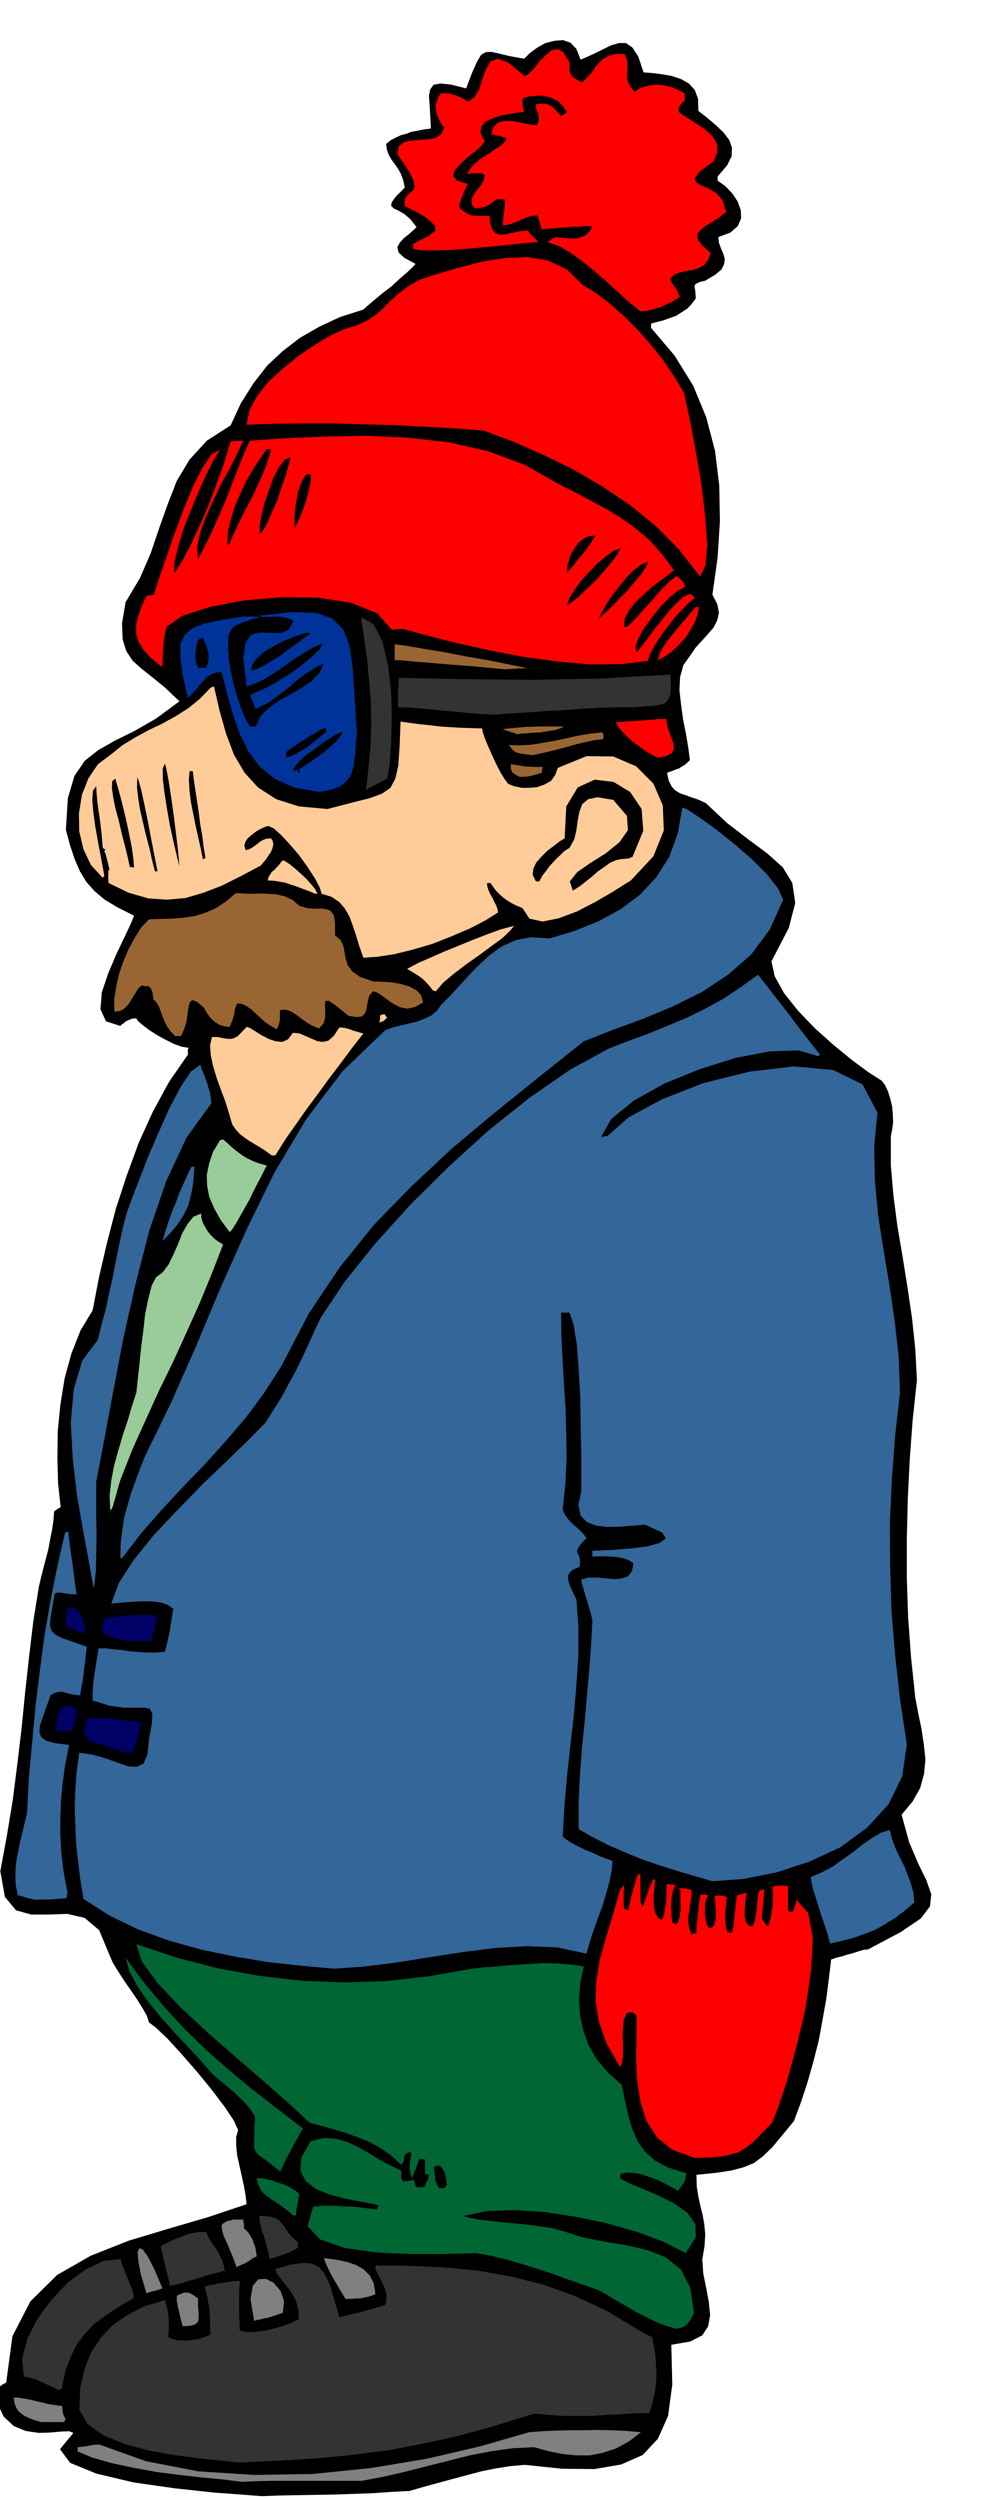
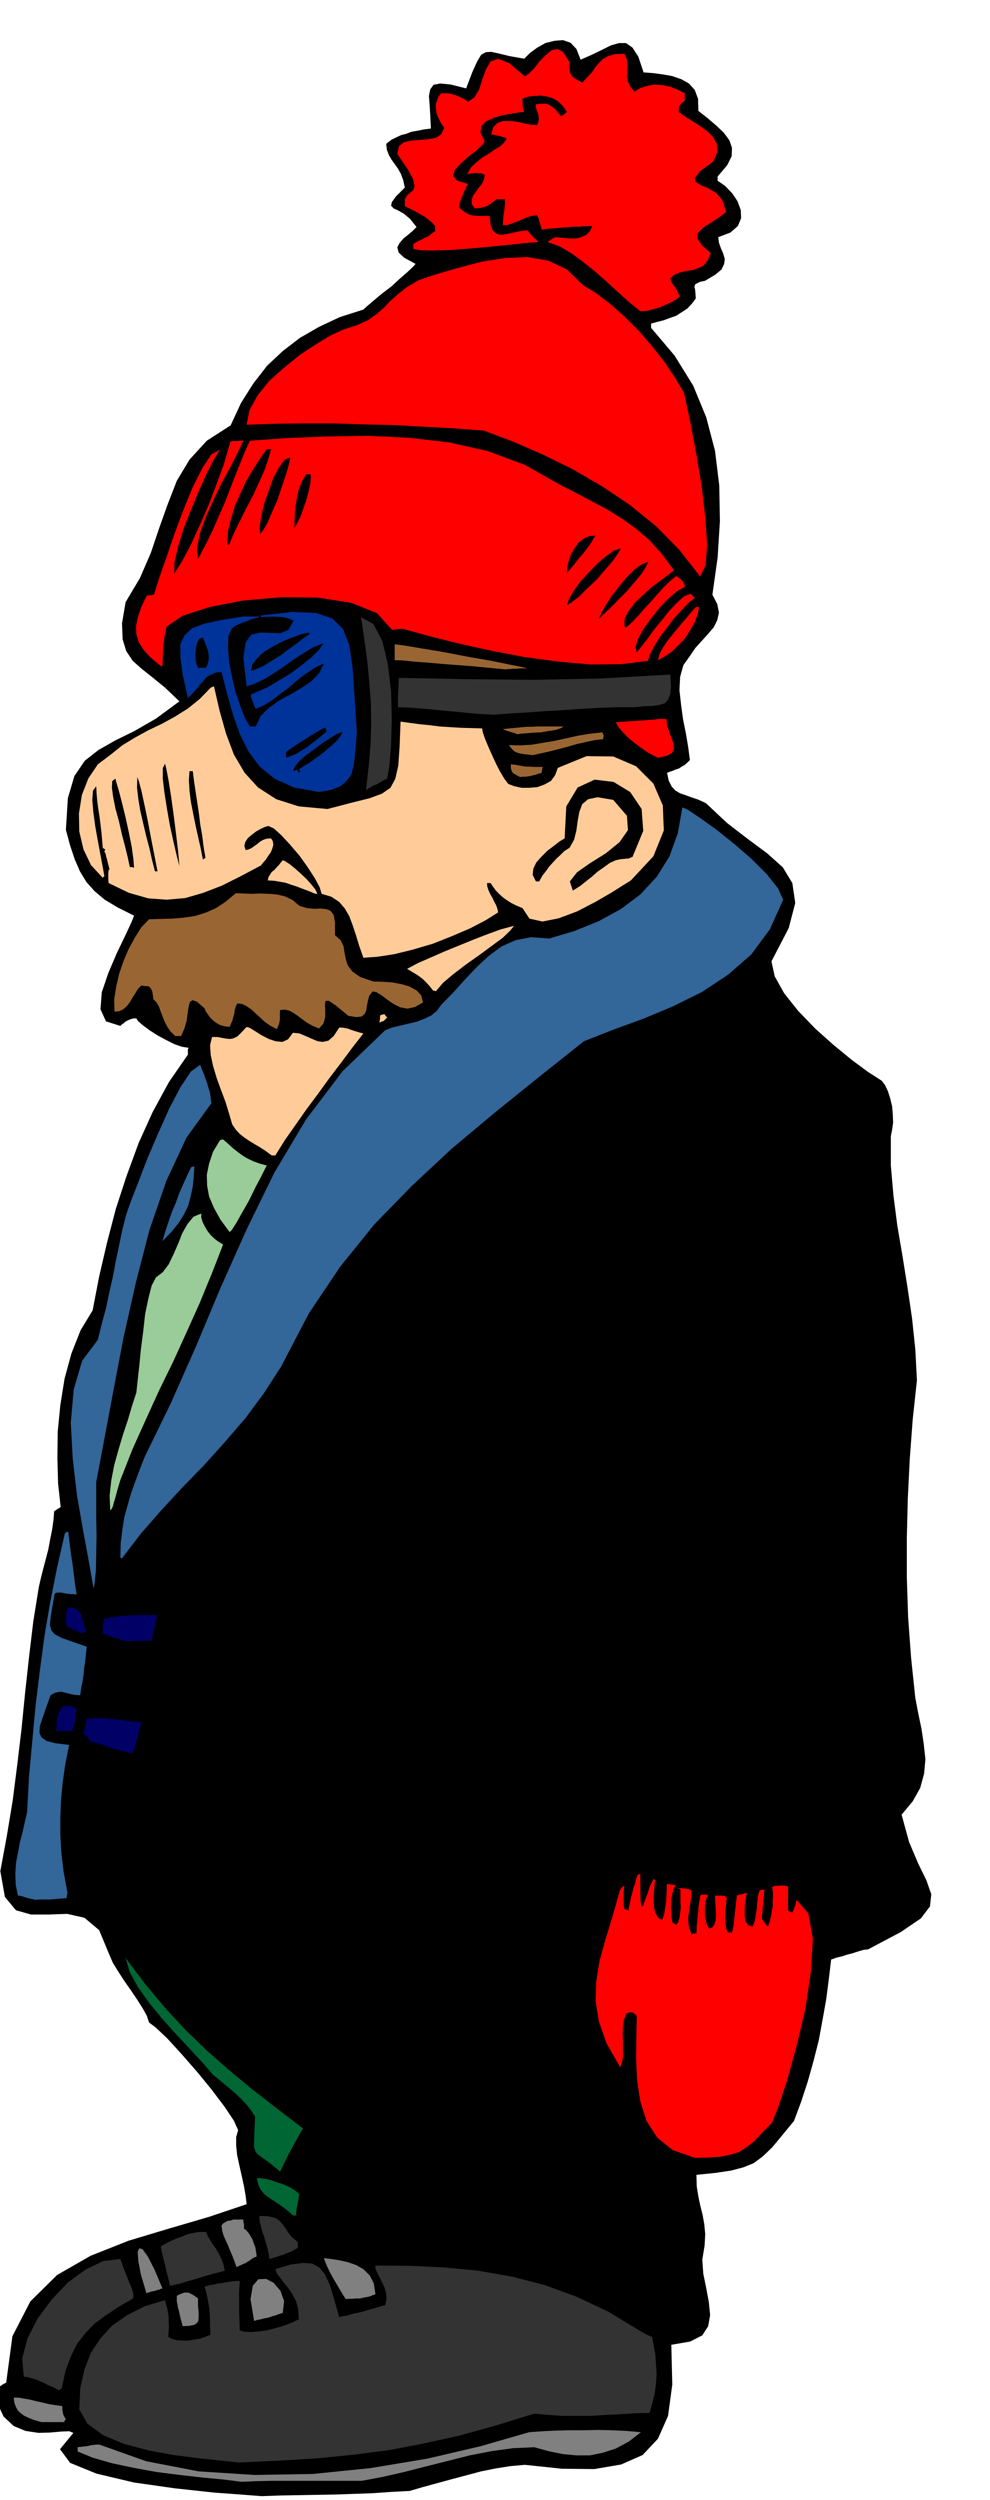
<svg xmlns="http://www.w3.org/2000/svg" width="490.455" height="1238.337" fill-rule="evenodd" stroke-linecap="round" preserveAspectRatio="none" viewBox="0 0 3035 7664">
  <style>.brush1{fill:#000}.pen1{stroke:none}.brush2{fill:gray}.brush3{fill:#333}.brush4{fill:#063}.brush5{fill:red}.brush6{fill:#369}.brush8{fill:#9c9}.brush9{fill:#fc9}.brush10{fill:#963}</style>
  <path d="m802 7652-51-4-95-7-120-13-126-18-114-27-81-33-31-42 41-50-13-5-25 1-33 3-36 1-40-6-36-15-31-29-21-45v-15l1-10v-8l3-6 3-6 5-4 7-5 10-5 19-142 55-107 82-81 103-59 116-46 123-37 123-36 116-39-3-26-5-29-7-32-7-31-7-32-3-29v-27l6-21-13-29-28-42-40-53-45-55-48-55-43-47-36-34-20-15-7-21-13-23-17-27-19-28-21-30-18-28-16-26-10-23-32-77-45-38-53-12-56 2H95l-46-13-34-41-14-79 20-108 18-109 14-110 13-109 11-111 12-109 13-109 17-106 6-26 7-28 8-30 8-31 6-32 6-30 4-29 2-26 10-7 10-6-8-73-2-77 1-82 8-81 13-81 21-77 28-71 37-61 20-104 24-103 27-104 33-101 37-101 43-95 50-92 58-84v-16l2-5-20-3-23-8-26-13-26-14-25-16-20-15-15-13-5-8h-9l-7 2-6 2-6 3-6 3-5 5-5 3-5 5-44-14-17-37 4-52 20-59 26-61 26-54 19-41 8-20-50-25-40-24-31-26-25-28-20-33-16-37-14-42-13-48 6-97 20-68 32-47 42-33 51-29 59-29 66-38 72-53-44-42-38-31-34-27-27-24-20-30-11-36-2-49 11-65 44-74 33-76 26-77 26-73 28-72 39-65 53-58 73-47 32-69 38-60 42-54 48-45 52-40 59-34 64-30 72-23 12-11 20-17 25-21 29-22 26-24 23-20 17-16 8-9-35-19-17-16-4-16 7-13 12-14 15-12 14-12 11-11-20-25-19-16-18-10-13-6-8-8 2-11 13-18 27-27-5-23-7-19-9-16-10-14-10-14-8-14-6-16-2-18 15-12 16-8 15-7 16-4 15-6 18-3 19-4 23-3-2-40-2-33-2-27 4-20 10-14 20-4 32 3 48 12 19-50 15-33 12-20 14-8 17-1 23 5 33 8 45 8 17-17 23-17 25-14 28-7 26-2 23 8 18 19 13 33 34-15 31-15 28-14 25-7h21l20 14 18 28 16 48 28 2 30 4 29 5 29 10 23 13 18 20 10 27 1 37 28 22 27 23 23 22 17 23 8 23-1 26-14 28-29 34v13l23 16 22 23 16 24 10 27 1 25-10 24-23 20-37 14 2 17 6 17 7 16 5 17-2 15-8 17-19 16-32 19-15 3-8 4-6 3-2 4-1 5 2 8 1 11 1 16-12 16-14 15-17 11-17 11-20 7-19 7-20 5-18 5v13l72 85 57 92 40 97 27 103 13 106 2 110-7 111-16 114 15 29 5 26-5 23-11 22-17 20-19 21-20 22-17 25-20 28-10 36-2 41 5 45 6 44 9 45 7 42 5 38-8 8-8 7-9 5-9 6-10 3-9 4-9 3-8 3 5 24 9 18 11 12 15 9 15 5 19 7 21 7 24 11 65 61 65 50 58 43 48 43 29 48 9 61-20 77-53 102 10 46 29 52 43 54 52 54 56 50 56 46 50 37 42 27 10 13 9 19 7 22 6 25 2 24 1 25-3 22-4 20v90l8 92 12 93 16 94 15 94 14 95 10 95 5 95-13 121-9 121-6 121-3 121v121l4 122 9 123 13 124 9 47 10 48 7 47 5 46-4 44-12 44-23 41-34 41 23 84 28 66 25 51 15 43-4 37-28 37-62 42-100 53-12 1-11 3-13 4-12 4-16 4-15 5-17 4-17 6-7 59-8 62-11 62-12 65-16 63-18 64-20 61-22 59-37 45-30 36-28 27-28 21-32 13-38 10-47 7-59 6 1 36 5 31 6 28 7 28 5 28 3 31-2 35-7 43 3 43 9 44 8 43 4 40-6 34-18 28-37 19-58 10 3 122-13 96-31 70-47 50-66 29-82 14-99-1-114-12-45 4-44 7-45 9-45 12-45 12-44 12-44 12-41 12-57 3-57 4-57 2-57 2-57 1-57 1-56 1-56 2z" class="pen1 brush1" />
  <path d="m741 7608-56-7-64-6-70-8-71-9-71-13-66-14-59-17-46-19v-13l8-1 9-1 8-1 8-1 7-2 8-1 9-1h10l143 51 161 31 171 11 179-3 177-18 174-29 163-38 149-43 41-3 42-2 42-1h43l43-1 44 1 43 2 45 4-38 29-39 21-40 13-39 8h-42l-42-4-44-9-43-12-66 3-65 9-67 13-67 17-68 17-66 17-66 15-64 12H833l-47 1-45 2z" class="pen1 brush2" />
  <path d="m733 7549-55-6-68-7-77-10-77-14-75-20-65-27-48-35-25-44 3-65 13-58 20-51 29-44 36-39 46-32 53-27 63-19 3 13 4 13 2 13 2 13v13l1 14-1 15-1 19 11 6 15 4 17 1h19l18-3 18-3 17-6 14-6-1-22v-19l-1-19-1-18-3-18-3-17-4-18-5-16 16-5 14-2 11-3 11-1 10-2 12-2 15-2 19-1-1 18-1 15v62l1 25 1 32 14 4 20 1 25-2 27-4 27-7 26-8 23-9 19-9-2-31-6-24-11-21-12-18-14-17-11-15-11-14-5-14 47-14 38-5 28 2 22 12 17 21 15 32 13 43 16 56 8-2 17-3 21-6 24-5 23-7 22-6 16-5 10-2 4-18-1-18-5-18-7-15-8-16-7-14-6-13v-10l108 1 105 5 103 10 102 18 98 25 99 36 98 46 99 60 9 5 9 5 8 4 10 4 5 26 5 28 2 29 2 30-2 30-4 31-7 29-9 30-46 1-45 3-44 2-43 3h-88l-44-3-43-4-120 37-112 31-109 24-105 20-108 14-110 11-116 7-125 6z" class="pen1 brush3" />
  <path d="m127 7425-21-6-16-6-15-7-10-7-10-9-6-11-5-13-2-16h15l17 3 18 3 19 5 19 4 20 5 20 3 21 3v9l1 7 1 5 1 5 3 6 5 9-4 3-1 5h-70z" class="pen1 brush2" />
  <path d="m179 7327-16-9-15-6-13-7-12-5-13-6-12-3-13-4-12-1-5-56 16-61 31-61 43-58 50-53 55-40 54-26 52-6 11 31 10 25 7 18 7 16 3 10 2 8v6l-1 7-45 26-39 26-34 25-28 29-25 32-19 38-17 45-12 55-5 3-3 2h-2z" class="pen1 brush3" />
-   <path d="m2073 7139-31-9-31-12-32-16-32-16-32-19-29-17-28-17-24-13-49-17-48-17-47-17-46-15-48-15-46-13-45-11-45-8-32 1-72 2h-97l-104-5-99-14-75-26-38-41 17-59 23-3h48l24 2h24l25 3 25 3 27 3 2-7 3-6-52-10-51-10-49-13-41-17-31-24-16-31 3-41 28-50 40-10 37 2 35 10 34 16 32 18 33 20 33 18 34 16v20l1 6 3 5 4 2h7l10-2 14-3 1 6 1 5 1 3 2 4 1 3 4 3 6-1h6l6-1 6-1 2-9 3-5 2-5 2-3 1-7 3-7-7-2-6-1v-44l-10-1-6-1-3 4-3 8-3 9-3 10-4 8-3 9-3 6-1 5-5-11-2-10-1-11 1-10v-11l2-9 1-10 1-8-10 2-7 4-4 5-1 6-1 6-1 6-3 5-4 5-33-30-32-22-35-19-35-14-37-13-36-11-37-10-36-10-59-55-76-67-87-75-89-78-85-79-70-74-48-66-17-53 123 41 127 33 127 23 130 15 129 5 131-4 131-15 131-23 35-4 42-3 44-4 48-3 46-3 47 1 42 3 39 6-11 50-4 50 3 48 10 48 16 45 25 43 34 41 43 38 10 48 10 46 12 41 17 38 22 32 31 27 41 22 55 17-1 7-1 7-2 6-2 7-4 6-4 7-6 7-5 7-21-12-23-12-23-11-23-8-24-8-23-4-21-1-18 4-1 5-1 8 24 14 41 17 49 21 51 25 41 29 25 35 1 40-31 49-68-35-81-30-91-26-95-20-97-15-93-6-84 3-72 15 20 6 32 6 39 4 45 5 46 4 46 6 42 6 37 10 60 19 67 13 67 11 64 15 55 22 46 37 29 55 12 80-6 9-5 10-6 8-5 7-7 5-8 4-9 2-9 2z" class="pen1 brush4" />
  <path d="m560 7131-7-26-4-19-4-14-1-9-2-8v-17l7-4 8-3 7-3h14l8 4 9 5 12 9v24l2 19v14l-1 12-5 7-8 5-15 3-20 1zm219-16-11-67 7-41 17-20 24-1 23 12 21 25 11 31-4 36-12 4-11 4-11 3-11 4-12 2-11 3-11 2-9 3zm281-67-9-14-9-15-10-17-10-17-10-18-8-17-7-16-4-12 22 3 26 4 26 6 26 9 22 13 19 19 12 24 5 33-11 4-11 4-13 2-12 3h-13l-12 1h-11l-8 1zm-611-18-17-57-8-42-2-28 5-11 10 3 16 22 20 39 25 59-4 1-6 3-6 1-8 3-11 2-14 5z" class="pen1 brush2" />
  <path d="m521 7007-3-14-3-13-4-14-3-14-4-16-4-16-4-17-3-17 16-9 16-8 16-7 17-6 17-7 18-4 18-3h21l5 13 8 13 8 13 10 14 8 14 8 16 6 16 4 20-53 14-39 12-28 8-19 6-14 3-7 2h-5l-3 1z" class="pen1 brush3" />
  <path d="m725 6950-7-20-7-18-7-16-6-15-7-15-6-14-4-15-2-15 5-6 7-4 7-4 9-1 8-3h31v7l2 7v14l6 4 7 8 6 9 7 12 4 12 5 13 2 13 2 14-13 6-9 7-7 4-6 4-6 2-6 3-7 3-8 4z" class="pen1 brush2" />
  <path d="m826 6925-3-19-4-18-5-16-4-15-6-16-4-16-4-16-1-16 28 1 20 5 13 8 10 11 8 11 9 14 12 15 18 15v18l-11 6-11 6-11 4-11 5-12 3-10 4-11 3-10 3z" class="pen1 brush3" />
  <path d="m898 6791-21-18-18-13-18-12-15-10-15-11-11-13-8-16-5-21h12l17 3 17 4 20 7 18 6 19 9 15 9 13 11-2 8-1 9-2 8-1 8-2 7-1 8-1 8v9l-5 1-5-1z" class="pen1 brush4" />
  <path d="m1346 6708-6-10-3-9-3-8v-8l-2-8v-7l-1-7v-7l5-4 4-1h9l4 5 5 6 3 6 3 6 1 6 2 8 1 9 2 13-5 6-3 4h-16z" class="pen1 brush1" />
  <path d="m859 6657-32-26-22-16-15-11-7-9-4-13v-19l1-30 2-44-11-18-14-18-17-18-19-18-21-18-18-15-17-14-12-10-34-39-39-42-43-46-42-47-40-49-33-47-25-46-12-42 60 80 61 73 62 67 65 63 67 59 71 59 76 59 82 63-10 16-9 17-9 16-9 17-9 16-8 17-8 16-8 17z" class="pen1 brush4" />
  <path d="m2130 6615-68-24-47-38-33-51-19-60-10-66-3-67 1-67 1-62-7-7-6-4h-9l-9 3-8 18-3 22-1 23 1 25v44l-3 18-6 15-42-74-23-66-10-62 2-61 10-63 18-65 22-72 23-81 6-8 7-5-1 6v7l-1 6v39l2 14 6 1 7 4 2-15 3-14 3-14 4-13 3-14 5-13 3-14 5-13 3-1 5-2v54l1 33 3 13 4-1 5-14 8-21 8-25 12-24 2 3 3 3-2 10-1 15-2 18v20l1 19 4 17 8 14 13 8 3-9 4-13 2-16 3-17 1-19 1-16v-14l1-7 6 1 6 1h6l8 3-7 13-3 14-3 13v13l-1 13 1 15 1 15 2 17 6 4 6 4 6-9 4-12 2-15 2-17-1-18v-37l-5-4-5-1h9l8 1h6l5 1 7 1 9 4v14l-2 16-3 16-2 17-3 17v18l3 18 7 19 7-3h8l1-24 2-18 1-15 2-11v-12l2-11 2-13 3-15h17l6 3-5 8-3 11-2 13v29l3 15 3 13 7 12 9-3 7-9 4-14 1-16-1-19-1-17-1-14v-9h21l6 1 9 4-1 11-1 13-2 13v15l-1 13 1 15 2 14 5 14h13l1-4 1-3 1-5 2-8 1-13 2-19 3-27 4-34 7-3 8-1 8-3 8-1-2 6-2 13-2 16-1 19v17l3 16 7 11 13 5 5-9 4-12 2-15 3-16 1-17 2-16 2-15 4-11 7-2h8l-2 10v11l-2 10v12l-2 11v12l-2 12v12l4 5 4 6 4 6 6 6 5-13 4-15 3-18 3-17v-18l1-16-1-14-2-10 6-3 6-1h9l5-1h6l7 1 10 2v74l5 3 8 3 3-7 3-6 1-5 2-3 2-9 2-9 36 41 14 78-6 101-17 115-27 114-29 105-27 81-19 48-31 32-25 26-23 18-22 14-26 8-29 6-36 3-45 1z" class="pen1 brush5" />
-   <path d="m1022 6035-98-9-101-11-103-17-101-21-101-28-94-34-89-43-79-51-10-61-7-57-6-55-2-53-2-54 2-54 4-56 8-58 42 6 41 12 36 13 32 11 26 1 20-10 12-27 5-48 9-50 1-28-8-15-17-3h-62l-44-6-52-16v-23l1-20 2-21 3-19 3-20 3-19 3-19 3-19h23l23 3 24 2 26 4 25 2 27 2h27l29-3 3-13 4-16 4-19 4-19 3-20 3-18 2-16 3-10-19-13-22-7-26-3h-27l-29 1-26 2-23 2-19 2 23-63 46-71 62-77 74-78 76-78 74-71 66-64 51-52 25-39 24-38 22-41 22-40 20-41 19-41 19-42 19-40 73-110 93-116 108-120 118-117 123-112 127-101 123-85 117-64 59-23 60-22 59-24 60-25 57-28 57-31 54-36 53-38 7 9 19 24 27 35 33 42 32 43 31 40 25 32 16 20-2 1-3 4-61-18-88 3-105 20-111 35-108 44-93 52-69 56-33 58 4-3 5-1 6-1h6l64-57 103-56 128-50 141-35 136-16 120 11 90 44 46 87-10 102 2 106 10 106 17 109 18 108 16 109 12 108 4 110-15 134-10 134-6 133 1 135 4 133 11 135 15 135 21 139-14 98-42 86-66 72-82 60-95 44-101 33-101 20-95 7-55-16-54-16-54-17-52-18-52-21-50-22-48-24-45-26v-85l4-82 6-81 8-78 7-78 7-78 6-79 4-78-4-19-5-17-5-18-5-15-5-17-4-14-4-14-2-12 22-6h25l26 2 27 3 22-2 20-6 13-15 5-25-12-9-15-6-18-4-18-2-19-1h-32l-12 1v-18l22-1 42-2 51-4 51-6 40-11 19-14-11-18-52-24-38 3-39 3-39 1-34-4-29-11-19-20-7-32 9-43v-117l-2-82-1-88-5-87-6-77-10-61-12-35h-26l1 73 4 74 4 75 5 75 2 75 1 77-4 77-8 78 6 14 9 13 9 10 11 11 10 8 10 10 9 9 9 12-17 18-9 13-3 9 2 8 3 5 3 8 1 10-1 17-19 8-11 9-6 11 1 12 3 12 6 15 7 15 9 18 6 83v89l-6 91-8 94-11 94-10 94-8 92-5 90 11 9 17 11 19 10 23 11 22 9 22 10 21 8 18 7-3 31-7 34-10 35-11 38-14 37-13 37-12 36-10 36-89-19-95-4-100 6-101 13-103 16-100 16-97 12-91 6zm1523-77-7-25-8-26-10-29-9-28-9-29-8-25-6-24-2-18 33-14 34-18 32-23 31-22 29-23 29-20 27-16 27-8 6 26 10 27 12 26 14 27 11 27 11 29 8 29 3 31-29 25-29 22-31 19-31 18-34 13-34 12-35 9-35 8z" class="pen1 brush6" />
  <path d="m109 5824-9-2-9-2-8-2-7-2-8-3-5-1-5-1h-3l-7-34-1-33 2-33 6-31 6-32 8-31 7-31 7-30 6-111 10-108 10-108 13-106 14-106 18-106 21-106 24-105 4-3 6-2 3 24 3 24 3 24 4 24 3 24 3 24 3 24 4 25-9-1h-9l-8-1-8-1-9-2-8-1h-8l-8 3-8 43-5 32-2 22 5 17 10 11 21 11 31 11 46 16-3 26-2 22-3 16-1 16-2 13-2 15-4 18-3 23-15-1-12-2-11-3-9-2-10-3-10 1-12 3-12 7-14 39-11 32-8 24-1 20 6 14 16 11 27 7 42 5-12 60-8 57-5 54-2 53v52l3 55 7 58 12 65-2 8-1 8-15 1-12 1-12 1-12 1h-34l-10 1z" class="pen1 brush6" />
  <path d="m405 5375-20-4-18-5-18-5-16-5-16-6-15-5-14-4-14-2-3-8-1-5-3-4-1-1-5-2h-5v-7l2-6 1-6 2-6 1-7 1-6 1-6 2-5 16-3h39l23 3 21 2 24 3 22 2 23 3-8 29-6 23-5 16-3 13-3 7-2 5-2 1v1zm-232-67v-18l1-17 3-16 6-13 7-11 11-4h15l19 10-1 8-1 9-1 8-1 9-2 8-2 8-3 8-2 9h-37l-6 1-6 1zm220-276-13-3-11-3-11-3-9-2-9-4-9-3-8-4-8-3v-26l1-9 4-9 18-5 19-2 19-3 21-1 20-1h43l23 1-3 8-1 7-1 7-1 7-3 7-2 11-4 13-3 18h-55l-9 1-8 1zm-142-25-11-5-8-3-7-3-4-2-5-3-4-2-5-3-5-3v-26l1-6v-7l2-6 1-6 3-5 14 2 11 4 7 6 7 10 3 9 4 13 4 15 5 18h-8l-5 3z" class="pen1" style="fill:#006" />
  <path d="m287 4870-14-80-18-97-19-109-13-112-6-111 9-102 26-88 48-64 12-49 13-48 10-48 11-48 9-48 10-48 10-48 12-47 14-40 23-59 28-73 33-77 34-76 34-65 32-48 29-21 4 12 6 14 5 14 6 16 4 15 5 15 2 16 2 16-76 105-62 133-52 151-42 163-37 165-31 162-28 150-25 132v106l1 59-1 57-1 51-4 37-3 17zm82-95 1-44 5-41 6-39 10-36 11-38 13-36 14-38 15-38 80-164 77-174 75-179 80-179 85-174 97-163 112-148 131-126 21-8 25-6 25-6 26-6 23-9 21-10 17-14 13-18 39-40 36-40 36-38 37-34 38-28 43-19 47-9 56 4 77-23 74-30 68-37 60-45 50-54 39-62 26-72 14-79 18 8 37 25 49 35 55 44 53 46 47 47 34 43 16 35-41 91-57 77-71 62-80 53-89 44-91 38-93 34-89 35-142 113-135 109-129 108-121 113-115 118-105 130-96 143-85 163-53 82-57 77-62 72-63 70-66 68-65 70-63 72-59 77-3-1-2-1z" class="pen1 brush6" />
  <path d="m338 4630-2-45 5-46 9-47 13-47 14-47 15-45 13-44 13-40 4-37 5-45 5-51 7-54 6-54 10-48 10-39 13-25 21-16 18-24 15-31 14-32 13-33 16-28 18-22 24-10v12l4 14 6 12 8 14 9 12 12 12 13 10 15 9-35 90-37 90-40 89-41 90-43 88-41 90-41 91-37 94-9 30-6 23-5 16-3 12-3 6-2 4-2 1-1 1z" class="pen1 brush8" />
  <path d="m498 3805 9-31 10-30 10-29 12-28 10-28 12-27 12-27 13-27 6-2h4l-2 31-3 30-6 29-8 30-13 27-17 27-22 27-27 28z" class="pen1 brush6" />
  <path d="m704 3777-28-38-20-36-15-35-6-33-1-34 7-34 12-36 21-35 4-2 6-1 14 12 14 13 15 12 16 12 15 9 19 9 19 7 22 6-5 9-12 24-18 34-19 39-21 37-18 32-14 22-7 7z" class="pen1 brush8" />
  <path d="m833 3542-19-14-17-11-17-10-15-9-16-11-14-11-12-13-11-16-10-34-11-36-14-37-13-36-11-37-7-33-2-30 6-25h17l15 3 12 2 12 1 10-2 12-6 12-12 16-17 10 3 16 10 19 12 23 12 21 7 21 2 17-8 15-20 20 2 19 8 18 8 19 8 16 2 17-4 16-14 17-26h8l8 1 9 2 9 3 8 3 10 3 10 3 12 3-35 45-35 47-35 46-34 47-35 47-33 47-33 47-30 48h-11z" class="pen1 brush9" />
  <path d="m537 3176-15-15-10-15-8-16-6-15-6-16-5-14-8-13-9-9-1-10-1-6-1-7-1-3-4-7-5-6-6-1h-6l-6-1-5-1-10 9-8 13-9 14-8 14-10 13-11 10-12 6-15 1-1-37 6-38 9-40 13-38 16-38 19-35 20-32 24-25 36-1 36-1 35-3 34-5 32-10 32-14 30-20 31-26 22 1 26 1 26-1 27 1 25 2 25 6 23 11 21 18 24 7 22 2 20-1 17 2 12 5 10 13 4 23v39l17 15 9 18 3 19 4 21 6 19 14 19 24 17 41 14h14l21 1 25 2 26 5 24 7 22 12 14 15 6 22-25 14-23 5-22-4-20-10-19-13-17-13-16-10-12-3-11 13-4 16-3 14-2 15-5 11-9 8-16 2-25-4-39-32-21-14h-10l-2 12 1 17v21l-5 19-14 16-21-9-16-9-15-11-12-9-13-9-12-7-15-4-15 1-1 6v23l-1 7-2 8-3 7-3 8-21-11-17-12-15-14-13-12-13-12-13-9-14-7-15-2-5 8-2 8-2 8-1 9-3 9-2 9-4 9-5 12-16-2-14-4-12-7-9-7-10-10-6-9-7-10-3-8-23-20-14-5-8 6-4 15-3 20-3 23-7 24-10 22h-18z" class="pen1 brush10" />
  <path d="m1163 3135 1-6 1-6v-6l1-5 7-2 6-1 3 5 5 5-6 6-5 5-7 2-6 3zm165-98-11-14-10-11-10-10-9-7-10-7-10-6-10-6-10-6 34-18 39-17 41-18 44-18 44-18 44-17 41-15 41-11-12 15-23 22-34 25-38 28-41 29-38 29-32 27-22 26-4-2h-4z" class="pen1 brush9" />
  <path d="m1114 2936-13-37-10-33-10-30-10-27-14-24-17-20-24-16-30-9-6-20-15-28-22-34-25-35-29-34-26-28-23-21-17-8-11 3-13 6-14 8-13 10-12 10-8 12-3 12 4 13 9-2 9-4 8-6 9-6 8-7 10-6 11-4 14-1 5 8 2 11-3 12-5 12-8 11-7 11-8 9-7 9-62 33-58 29-57 22-55 16-57 5-56-4-60-17-62-30-1-9v-23l1-7 1-2h2l-5-19-3-13-3-10-1-6-3-6h-1l1-5 2-3-4-2-4-3-2-24-2-23-3-25-3-24-4-25-3-24-2-23-1-21-10 14-2 28 3 37 6 44 8 45 8 43 7 37 5 28-2 1-3 4-36-39-23-48-13-55-1-55 9-57 20-51 29-43 41-31 35-28 38-23 40-22 42-20 40-22 40-25 36-29 33-34 5-3 6-2 17 74 20 71 24 64 33 56 41 45 56 36 69 22 88 8 73-19 56-14 38-14 26-18 15-28 9-40 4-57 3-78 28 4 30 4 30 3 32 4 31 2 33 2 33 1 33 1 2 12 7 20 10 24 12 27 12 26 13 25 12 20 12 16 18 7 23 5h23l25-2 22-8 20-11 13-18 8-22 88-36 82 1 70 30 53 53 29 67 3 77-32 79-69 74-21 13-38 24-50 29-56 29-56 21-50 10-40-9-21-32-19-8-16-8-14-9-11-8-11-10-10-10-9-12-8-12h-11l1 11 4 12 5 11 7 12 5 11 6 11 4 11 2 11-38 24-48 25-56 24-58 23-61 18-57 14-52 8-43 3z" class="pen1 brush9" />
  <path d="m967 2740-22-9-19-7-18-7-16-5-17-6-17-3-18-3-19-1 2-10 5-8 5-8 8-6 6-7 7-7 6-8 7-8 7 3 14 9 16 13 19 17 17 16 15 17 12 15 6 13h-6z" class="pen1 brush9" />
  <path d="m1756 2730-9-28 22-28 40-28 48-30 42-34 26-37-3-44-42-49-48-8-29 6-18 15-9 24-5 27-4 30-7 28-14 25-16 10-12 12-12 11-11 12-11 12-10 14-11 14-10 18h-10l-10-20 2-19 9-19 16-18 18-18 20-15 18-14 15-9 5-98 35-58 52-24 58 7 51 31 35 52 5 67-33 80-6 2-6 3h-6l-8 1-11 1-14 3-18 8-18 13-20 14-18 16-18 14-16 13-14 9-10 6zm-1281-59-9-35-8-36-10-38-9-38-9-39-6-36-4-35 1-32 5 14 8 30 9 42 10 48 9 48 9 46 7 36 5 25h-8zm-77-13-6-28-8-33-10-38-9-40-11-40-7-35-4-29 1-20 4-4 6-4 2 9 8 27 10 38 11 45 10 46 9 45 5 37 2 26-7-2h-6zm152-3-8-31-10-43-11-50-9-51-8-51-5-42v-32l7-14 4 16 7 37 8 51 8 58 7 56 6 50 3 33 1 13zm72-20-7-36-8-35-8-36-7-35-7-36-4-33-2-32 2-28h10l4 32 5 33 5 33 5 33 4 33 6 34 4 33 6 35-4 2-4 3z" class="pen1 brush1" />
  <path d="m978 2428-77-14-58-26-47-38-34-46-27-54-21-60-18-64-17-66-18 2-15 6-13 8-10 12-11 12-11 14-12 13-13 13-16-72-7-53v-40l13-28 23-21 37-14 51-11 69-11h46l3 2-23 6-17 7-13 4-8 4-8 3-5 3-6 4-5 5-10 22-1 35 3 42 9 47 11 47 15 44 14 36 15 26h18l15-32 25-25 31-22 35-19 34-20 31-21 24-25 14-29-28 13-27 18-28 21-26 23-27 20-26 20-24 14-23 10-5-10-2-7-3-6-1-4-2-4-1-4-1-4v-5l19-8 30-13 34-20 38-23 35-26 31-25 23-23 12-19-30 12-30 18-30 19-30 22-30 20-29 18-29 14-27 9-10-86 7-49 18-24 28-6 30 1 31 1 24-10 16-28-12-6-11-3-14-3h-13l-14-1-13 1h-12l-9 1-3-4-2-1 99-11 73 3 50 17 33 33 19 49 10 69 6 88 7 110-3 38-3 35-4 30-7 26-14 20-19 16-28 11-38 7z" class="pen1" style="fill:#039" />
  <path d="m1122 2423 8-72 6-67 2-66-1-63-5-64-6-64-9-66-10-69 38 21 27 52 17 71 10 83 2 85-2 79-5 63-7 41-9 4-8 5-8 4-8 5-9 3-8 5-8 4-7 6z" class="pen1 brush3" />
  <path d="m1594 2382-11-6-7-4-5-4-2-4-2-5-1-5v-11l11 1 11 2 12 2 12 2h11l13 1h28l-1 3-1 6-1 4v5l-11 3-8 3-9 2-7 2-8 1-7 1h-9l-8 1z" class="pen1 brush10" />
  <path d="m916 2369-3-5-2-5-5 2-3 2h-3l-2 1 6-14 14-17 20-18 25-18 24-18 25-16 21-13 17-7-5 12-12 15-18 17-21 18-23 17-22 16-20 12-13 9 2 3 3 2-3 2-2 3z" class="pen1 brush1" />
  <path d="m2017 2323-16-8-18-10-21-15-20-15-20-17-16-17-12-15-6-12 42-3 34-2 24-2 18-1 12-2h25l2 20 7 21 7 18 6 18 1 15-6 12-16 9-27 6z" class="pen1 brush5" />
  <path d="M877 2323v-18l14-10 15-10 15-10 15-9 15-10 15-9 15-9 17-8 1 6 2 7-14 11-14 12-16 12-15 12-18 11-16 10-17 7-14 5z" class="pen1 brush1" />
  <path d="m1633 2315-15-2-11-1-11-2-9-2-9-4-6-5-6-7-6-8 34 1 35-2 36-6 36-6 36-8 36-8 37-6 37-4 2 6 2 4-1 4-1 7-27 3-27 6-27 6-27 8-27 7-27 7-27 6-27 6zm-47-64-7-3-6-2-7-2-6-2-7-2-5-2-5-2-1-1 29-3 23-2 19-2h18l17-1h80l-10 6-16 5-21 3-22 4-24 1-21 2-17 1-11 2z" class="pen1 brush10" />
  <path d="m1514 2191-39-2-37-3-38-4-36-3-38-4-36-3-36-3-34-1v-36l1-11v-12l1-10v-11l1-10 103 2 104 2 102 1 103 1 102-2 104-2 105-6 109-6 2 35-2 25-7 17-10 11-16 5-21 3-26 1-30 3h-56l-55 2-54 3-54 4-54 3-54 4-53 3-51 4z" class="pen1 brush3" />
  <path d="m769 2057 5-21 15-19 21-19 28-17 29-15 30-12 27-10 23-5 1 1 1 4-17 11-21 17-26 18-26 20-28 17-25 15-22 10-15 5z" class="pen1 brush1" />
  <path d="m1550 2052-106-10-79-6-58-5-40-3-27-3-15-1h-15v-49l31 4 53 9 66 11 73 14 69 12 59 12 40 8 16 4h-26l-8 1h-9l-8 1h-8l-8 1z" class="pen1 brush10" />
  <path d="m609 2049-6-11-3-14-1-15 1-15 2-15 4-12 6-9 10-4 3 9 5 11 4 11 4 12 2 12v12l-3 13-5 13h-18l-5 2z" class="pen1 brush1" />
  <path d="m493 2042-31-26-22-24-15-24-7-24-1-26 6-27 10-30 16-33 5-3h6l6-1 6-1 15-48 22-63 25-73 28-75 29-71 30-59 27-41 26-14-18 29-22 43-24 53-24 58-23 58-17 56-11 47-1 35 24-37 27-51 28-61 28-64 24-64 21-57 13-45 8-26 9-1h10l10-1h10l-16 34-22 44-27 49-26 54-24 53-18 50-9 44 3 35 21-40 22-44 21-48 21-48 19-50 19-48 18-45 18-40 115-8 121-5 125-2 126 6 123 14 120 27 113 42 106 60 51 26 49 26 47 25 45 28 42 30 41 35 38 42 38 51-17 14-23 17-27 20-26 24-26 24-19 25-13 24-1 25 3 1 4 1 19-18 19-20 18-21 19-20 18-21 19-21 19-19 21-17 4 2 10 8 5 5 4 6 3 6v6l-23 13-26 22-28 29-26 33-24 33-16 30-8 25 4 16 15-19 19-24 20-28 24-29 23-29 23-24 21-19 20-8 5 5 8 8-20 16-21 22-22 24-21 28-21 27-17 27-14 26-8 23-82 10-93 1-101-9-104-14-104-20-99-22-91-23-76-21h-9l-9 1-9 1-7 1-46-51-79-32-103-16-113-1-116 10-103 20-83 27-48 33-3 12-2 11-2 9-1 11-2 12-1 16-1 22-1 28h-5zm1524-18 5-20 11-20 15-22 18-22 18-22 18-21 17-20 14-16h10l-4 22-9 24-14 25-16 25-21 22-20 19-22 15-20 11z" class="pen1 brush5" />
  <path d="m1836 1897 8-19 14-24 18-28 22-28 23-28 23-23 23-17 21-8-8 16-14 22-21 25-24 28-26 26-24 25-21 19-14 14zm-98-41 7-21 15-25 20-28 26-28 26-27 26-22 24-17 21-7-8 15-17 24-24 28-26 30-29 27-25 25-23 17-13 9z" class="pen1 brush1" />
  <path d="m2143 1763-61-78-71-72-80-65-85-57-91-53-92-45-92-40-88-33-93-7-92-5-92-5-91-2-91-3h-90l-90 1-88 3 9-45 24-44 36-45 46-41 48-39 50-33 45-27 39-18 41-13 33-15 26-18 23-20 21-22 24-21 28-22 36-21 58-19 66-19 69-18 71-11 68-3 64 11 57 27 49 48 41 25 43 33 43 38 44 44 40 46 38 48 32 48 29 48 8 37 14 67 16 86 16 96 11 95 6 84-5 64-17 35-2-4-1-1z" class="pen1 brush5" />
  <path d="m1738 1756 1-18 5-20 7-20 11-18 12-17 16-12 17-8 19-1-6 8-8 14-12 17-14 18-15 17-13 17-12 14-8 9zm-1041-88 2-39 9-38 12-40 17-38 18-39 21-35 21-33 21-29h13l-8 29-12 35-17 38-19 41-21 40-20 40-18 37-14 33-3-1-2-1zm100-31-1-22 5-32 9-39 14-40 14-39 17-32 17-23 18-8-4 20-9 32-13 38-14 42-17 38-14 33-14 23-8 9zm106-18v-22l1-22 2-24 4-22 4-23 7-19 8-18 10-15h13l1 11-2 19-5 23-7 26-9 26-9 25-10 20-8 15z" class="pen1 brush1" />
  <path d="m1963 954-36-29-33-30-35-32-34-30-36-29-35-26-37-22-38-14 5-4 6-4 6-4 6-3 12 1 17 2 17 1h18l16-4 15-7 11-11 8-16h-20l-19 2h-20l-19 2-20 1-19 2-19 1-19 3-4-14-3-10-2-7-1-4-3-6-2-3-16 2-14 4-15 6-12 6-12 4-12 5-12 3-11 1v-12l1-12 1-11 2-10 1-11 1-9v-15h-26l-9 7-8 6-8 5-7 4-8 2-8 2-10 1-9 1-9-14v-12l4-13 9-12 9-13 10-12 6-14 2-13-9-4-9-1-8-1-6 1h-7l-6 1-5 1-4 1 12-21 17-16 19-15 20-12 17-12 17-10 12-12 7-11-8-4-7-2-5-2-7-1-9-2-11-2 6-22 13-13 17-6h21l21 2 22 5 21 4 19 2 4-9 2-9-1-9-1-8-4-9-2-7-2-8 1-5 12-2h20l9 4 7 4 9 7 8 9 12 14 7-4 5-3 2-3 4-3-14-20-14-13-16-9-17-5-18-3-18 1-20 2-19 6v20l1 6 1 6 3 9-18 2-24 4-28 5-25 8-22 10-14 15-3 20 13 26-8 12-18 17-24 18-23 21-18 19-6 18 11 15 34 11-4 8-4 9-4 8-3 9-4 8-3 9-3 10-1 12 9 7 9 7 9 5 10 4 10 1 13 1h33l3 27 7 18 10 9 14 4 16-2 19-4 22-5 25-3 7 9 9 10 9 8 9 9-29 2-47 5-60 6-64 6-65 5-56 2-43-1-20-4v-15l15-9 13-6 9-5 8-3 5-4 5-4 5-4 7-4v-16l-10-11-11-9-13-10-13-7-14-8-12-6-12-6-8-4v-21l7-12 9-8 10-8 4-12-4-20-17-32-32-47 5-24 15-12 22-5 26-2 25-2 24-4 17-11 10-20-10-14-7-14-6-14-2-13-1-14 3-13 5-13 8-11h18l10 1 10 3 10 3 11 5 11 5 12 9 20-13 15-25 10-32 11-30 14-24 23-8 33 13 49 41 13-9 16-16 16-21 19-19 18-15 18-4 18 10 19 31v20l1 8 3 8 3 6 7 6 10 6 15 8 16-17 14-15 10-15 11-13 12-12 16-9 21-6 29-1 7 15 3 15-1 14v14l-1 13 3 14 7 15 13 16 18-11 18-6 19-4h20l18 2 20 5 20 8 21 11v23l-9 7-5 7-3 3-1 4v13l16 12 22 14 24 15 25 18 18 18 12 22 1 25-12 28-41 30-16 21 3 12 16 10 22 9 25 15 19 22 11 36-21 16-21 14-20 12-16 13-10 12 1 16 12 18 28 25-9 22-12 15-17 9-18 6-20 3-18 4-17 7-13 11 1 6 3 6 3 6 5 6 4 6 5 8 4 9 4 10-11 8-14 8-18 8-17 8-19 5-17 5-15 2h-10z" class="pen1 brush5" />
</svg>